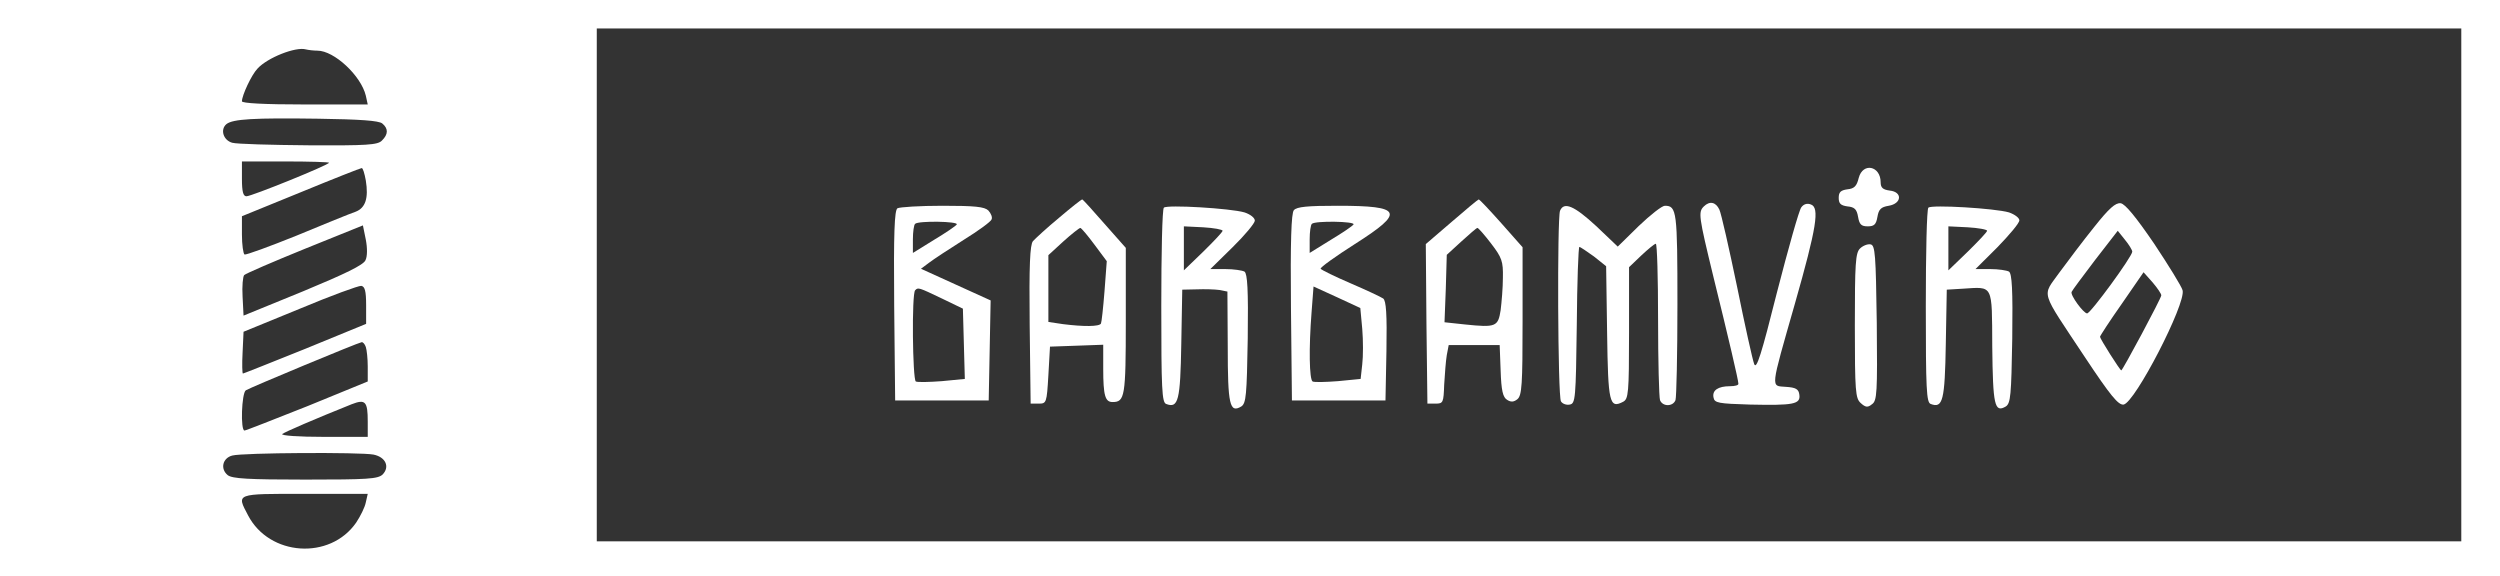
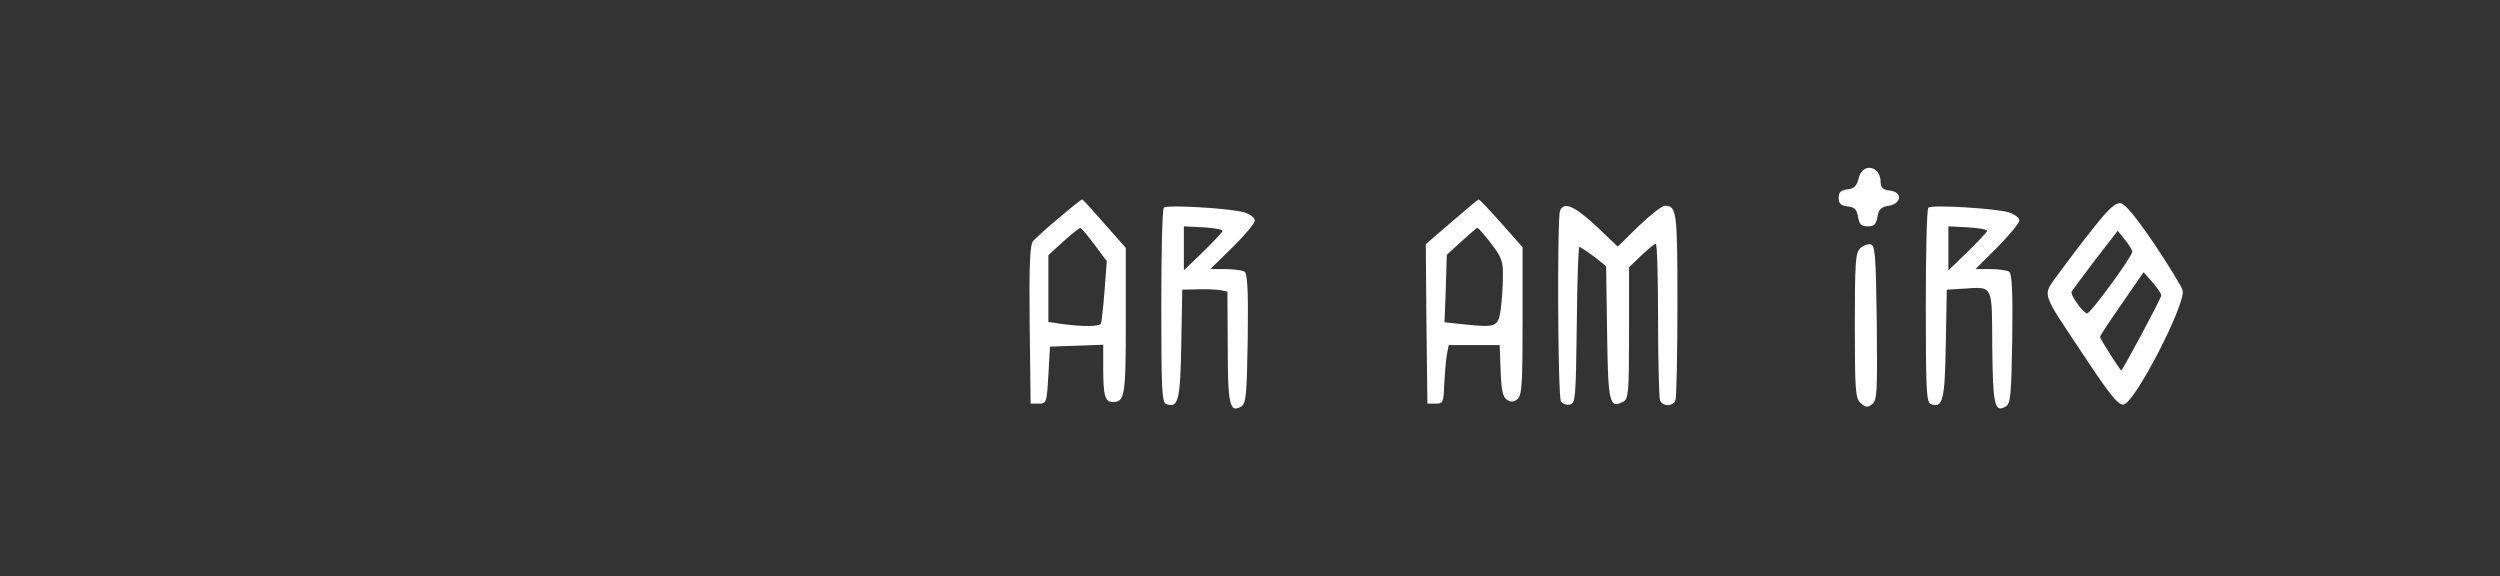
<svg xmlns="http://www.w3.org/2000/svg" width="499" height="115" viewBox="0 0 499 115" fill="none">
  <rect x="0" y="0" width="499" height="115" fill="#333333" stroke="none" />
  <g clip-path="url(#clip0_169_147)">
-     <path d="M0 57.5V115H249.5H499V57.5V-6.70552e-06H249.5H0V57.5ZM491.274 56.868V108.049H305.195H119.116V56.868V5.687H305.195H491.274V56.868ZM63.357 10.11C66.705 10.11 72.049 15.102 73.015 19.082L73.401 20.852H60.846C52.669 20.852 48.29 20.599 48.29 20.22C48.29 19.019 50.222 14.912 51.381 13.711C53.377 11.5 59.043 9.288 61.039 9.857C61.554 9.984 62.584 10.11 63.357 10.11ZM76.299 24.643C77.522 25.654 77.522 26.791 76.234 28.055C75.397 28.94 73.208 29.066 61.618 29.003C54.085 28.94 47.26 28.75 46.359 28.497C44.556 27.992 43.912 25.843 45.2 24.769C46.487 23.758 50.608 23.506 63.55 23.695C71.856 23.821 75.591 24.074 76.299 24.643ZM65.675 32.478C65.675 32.92 50.222 39.176 49.192 39.176C48.548 39.176 48.29 38.291 48.29 35.7V32.225H56.983C61.747 32.225 65.675 32.352 65.675 32.478ZM73.015 36.017C73.594 39.555 72.951 41.514 70.955 42.272C69.989 42.588 64.709 44.736 59.236 47.011C53.763 49.222 49.063 50.929 48.805 50.802C48.548 50.613 48.29 48.843 48.29 46.821V43.157L60.073 38.354C66.512 35.7 71.985 33.552 72.178 33.552C72.436 33.489 72.757 34.626 73.015 36.017ZM72.951 51.94C72.564 52.887 68.894 54.657 60.524 58.132L48.612 62.997L48.419 59.206C48.29 57.121 48.483 55.162 48.741 54.909C49.063 54.593 54.471 52.255 60.846 49.665L72.436 44.989L73.015 47.832C73.337 49.475 73.337 51.181 72.951 51.94ZM73.079 60.912V64.64L60.91 69.632C54.15 72.349 48.612 74.56 48.483 74.56C48.355 74.56 48.29 72.665 48.419 70.39L48.612 66.22L59.88 61.607C66.061 59.017 71.599 56.995 72.114 57.058C72.822 57.184 73.079 58.069 73.079 60.912ZM73.015 69.253C73.208 69.821 73.401 71.591 73.401 73.17V76.14L61.361 81.069C54.665 83.722 49.063 85.934 48.805 85.934C47.968 85.934 48.226 78.478 49.063 77.909C49.964 77.341 71.534 68.368 72.178 68.305C72.436 68.242 72.822 68.684 73.015 69.253ZM73.401 84.165V87.198H64.58C59.623 87.198 56.017 86.945 56.339 86.629C56.918 86.187 62.777 83.659 70.182 80.69C72.951 79.615 73.401 80.121 73.401 84.165ZM74.56 90.736C77.007 91.242 77.844 93.201 76.363 94.717C75.397 95.602 73.401 95.728 60.91 95.728C49.514 95.728 46.359 95.538 45.457 94.843C43.912 93.58 44.427 91.431 46.359 90.926C48.419 90.357 71.92 90.231 74.56 90.736ZM73.015 100.277C72.822 101.288 71.92 103.058 71.083 104.321C65.868 111.841 53.763 111.019 49.514 102.868C47.196 98.445 46.874 98.571 60.846 98.571H73.401L73.015 100.277Z" fill="white" />
    <path d="M371 35.511C370.613 37.154 370.098 37.66 368.746 37.786C367.394 37.975 367.008 38.355 367.008 39.492C367.008 40.629 367.394 41.008 368.746 41.198C370.163 41.324 370.613 41.767 370.871 43.283C371.129 44.8 371.515 45.179 372.803 45.179C374.09 45.179 374.477 44.8 374.734 43.283C374.992 41.767 375.443 41.324 376.988 41.072C379.628 40.629 379.756 38.291 377.181 38.039C375.829 37.849 375.378 37.47 375.378 36.396C375.378 33.11 371.837 32.352 371 35.511Z" fill="white" />
    <path d="M211.382 43.472C208.935 45.494 206.617 47.643 206.166 48.148C205.587 48.906 205.394 52.887 205.523 64.829L205.716 80.563H207.325C208.871 80.563 208.935 80.437 209.257 74.876L209.579 69.189L214.923 69L220.203 68.81V73.549C220.203 78.983 220.589 80.247 222.07 80.247C224.517 80.247 224.71 79.173 224.71 64.134V49.475L220.46 44.673C218.142 42.019 216.146 39.807 216.018 39.807C215.824 39.807 213.764 41.45 211.382 43.472ZM218.464 48.843L220.911 52.129L220.46 58.132C220.203 61.417 219.881 64.324 219.752 64.577C219.43 65.209 216.275 65.209 212.219 64.703L209.257 64.261V57.626V50.928L212.219 48.211C213.893 46.695 215.438 45.494 215.631 45.494C215.824 45.494 217.112 47.011 218.464 48.843Z" fill="white" />
    <path d="M289.741 44.294L284.59 48.717L284.719 64.64L284.912 80.563H286.521C288.067 80.563 288.131 80.373 288.26 76.772C288.389 74.687 288.582 72.033 288.775 70.895L289.161 68.873H294.248H299.334L299.528 73.992C299.656 77.972 299.978 79.299 300.815 79.805C301.588 80.31 302.168 80.247 302.876 79.678C303.777 78.92 303.906 76.772 303.906 64.071V49.349L299.656 44.547C297.338 41.956 295.342 39.807 295.149 39.807C295.021 39.807 292.574 41.83 289.741 44.294ZM297.66 48.654C299.785 51.434 300.043 52.192 299.978 55.415C299.978 57.437 299.721 60.343 299.528 61.923C299.013 65.209 298.562 65.398 292.445 64.766L288.324 64.324L288.582 57.626L288.775 50.865L291.672 48.211C293.282 46.758 294.699 45.494 294.892 45.494C295.085 45.494 296.308 46.884 297.66 48.654Z" fill="white" />
-     <path d="M340.093 41.198C338.934 42.335 339.063 43.157 341.96 55.099C344.986 67.357 346.982 75.887 346.982 76.582C347.047 76.898 346.274 77.088 345.308 77.088C342.926 77.088 341.702 77.909 342.024 79.363C342.218 80.437 342.99 80.563 349.3 80.753C357.992 80.942 359.409 80.689 359.151 78.794C359.023 77.657 358.443 77.341 356.447 77.214C353.421 76.962 353.292 78.036 358.25 60.659C362.628 45.305 363.208 41.45 361.469 40.819C360.697 40.503 359.988 40.755 359.538 41.387C359.087 41.956 356.962 49.538 354.709 58.258C351.554 70.832 350.588 73.865 350.137 72.665C349.815 71.843 348.27 64.893 346.725 57.247C345.115 49.538 343.57 42.651 343.183 41.83C342.475 40.313 341.252 40.06 340.093 41.198Z" fill="white" />
    <path d="M418.003 45.305C415.814 48.022 412.723 52.129 411.049 54.404C407.572 59.333 407.057 57.563 416.136 71.275C421.287 79.047 422.832 80.879 423.862 80.753C426.116 80.437 436.353 60.596 435.645 57.942C435.452 57.184 432.876 53.014 429.979 48.654C426.309 43.283 424.184 40.692 423.283 40.566C422.252 40.44 420.965 41.577 418.003 45.305ZM425.601 50.234C425.601 51.181 417.295 62.555 416.586 62.555C415.878 62.555 413.174 58.89 413.496 58.258C413.625 57.942 415.749 55.099 418.196 51.876L422.703 46.063L424.12 47.833C424.957 48.843 425.601 49.918 425.601 50.234ZM431.395 58.953C431.395 59.522 423.669 73.929 423.411 73.929C423.154 73.929 419.162 67.61 419.162 67.231C419.162 67.041 421.094 64.072 423.54 60.596L427.854 54.341L429.657 56.363C430.623 57.5 431.395 58.637 431.395 58.953Z" fill="white" />
-     <path d="M179.123 41.577C178.544 42.019 178.351 46.316 178.48 61.038L178.673 79.931H188.009H197.345L197.538 69.948L197.731 59.964L190.777 56.805L183.824 53.645L185.433 52.445C186.335 51.75 189.425 49.728 192.323 47.895C195.285 46.063 197.796 44.231 197.924 43.788C198.118 43.346 197.796 42.588 197.281 42.019C196.508 41.261 194.576 41.071 188.138 41.071C183.631 41.071 179.574 41.324 179.123 41.577ZM190.971 44.799C190.777 45.115 188.717 46.505 186.399 47.895L182.214 50.486V47.769C182.214 46.316 182.407 44.862 182.665 44.673C183.309 44.041 191.357 44.167 190.971 44.799ZM188.009 59.585L192.194 61.607L192.387 68.621L192.58 75.634L188.009 76.077C185.498 76.266 183.115 76.329 182.793 76.14C182.15 75.698 181.956 58.574 182.665 57.942C183.244 57.31 183.373 57.373 188.009 59.585Z" fill="white" />
    <path d="M232.308 41.451C231.986 41.703 231.793 50.55 231.793 61.102C231.793 77.657 231.922 80.311 232.759 80.627C235.205 81.574 235.592 79.931 235.785 68.621L235.978 57.816L238.876 57.753C240.485 57.69 242.481 57.753 243.383 57.879L244.992 58.195L245.057 69.19C245.057 80.816 245.443 82.522 247.761 81.132C248.727 80.5 248.856 78.921 249.049 67.61C249.177 57.753 248.984 54.657 248.405 54.215C247.954 53.962 246.216 53.709 244.606 53.709H241.58L246.023 49.349C248.469 46.948 250.465 44.547 250.465 44.041C250.465 43.473 249.564 42.778 248.405 42.398C245.636 41.577 232.888 40.819 232.308 41.451ZM244.027 46.063C244.027 46.316 242.288 48.148 240.163 50.234L236.3 53.962V49.602V45.179L240.163 45.368C242.288 45.495 244.027 45.811 244.027 46.063Z" fill="white" />
-     <path d="M258.255 41.956C257.74 42.525 257.547 48.211 257.675 61.354L257.869 79.931H267.205H276.541L276.734 70.074C276.863 62.681 276.67 60.027 276.09 59.585C275.639 59.269 272.678 57.879 269.587 56.552C266.496 55.225 263.792 53.898 263.599 53.645C263.47 53.393 266.561 51.181 270.424 48.717C280.468 42.335 279.953 41.071 267.011 41.071C261.023 41.071 258.834 41.261 258.255 41.956ZM270.166 44.799C269.973 45.115 267.913 46.505 265.595 47.895L261.41 50.486V47.769C261.41 46.316 261.603 44.862 261.861 44.673C262.504 44.041 270.553 44.167 270.166 44.799ZM271.905 65.651C272.098 67.926 272.098 71.148 271.905 72.728L271.583 75.634L267.076 76.077C264.629 76.266 262.311 76.329 261.989 76.14C261.345 75.698 261.217 69.569 261.796 62.239L262.182 57.184L266.883 59.332L271.519 61.481L271.905 65.651Z" fill="white" />
    <path d="M311.378 42.082C310.798 43.599 310.927 79.173 311.571 80.121C311.893 80.626 312.666 80.879 313.309 80.753C314.468 80.563 314.533 79.615 314.726 64.893C314.79 56.299 315.048 49.286 315.241 49.286C315.434 49.286 316.722 50.17 318.139 51.181L320.585 53.14L320.778 66.409C320.972 80.437 321.229 81.637 323.998 80.184C325.028 79.615 325.157 78.478 325.157 66.472V53.33L327.603 50.992C328.956 49.728 330.243 48.654 330.501 48.654C330.758 48.654 330.952 55.478 330.952 63.755C330.952 72.096 331.145 79.299 331.338 79.868C331.853 81.195 333.913 81.195 334.428 79.868C334.622 79.299 334.815 70.706 334.815 60.722C334.815 42.146 334.686 41.071 332.304 41.071C331.724 41.071 329.406 42.904 327.088 45.115L322.903 49.222L318.589 45.115C314.211 41.071 312.151 40.187 311.378 42.082Z" fill="white" />
    <path d="M384.906 41.451C384.584 41.703 384.391 50.55 384.391 61.102C384.391 77.657 384.519 80.311 385.356 80.626C387.803 81.574 388.189 79.931 388.383 68.621L388.576 57.816L391.731 57.627C397.912 57.247 397.59 56.552 397.654 69.19C397.783 80.879 398.105 82.459 400.359 81.132C401.324 80.5 401.453 78.921 401.646 67.61C401.775 57.753 401.582 54.657 401.002 54.214C400.552 53.962 398.878 53.709 397.268 53.709H394.306L398.685 49.349C401.067 46.885 403.063 44.547 403.063 43.978C403.063 43.473 402.097 42.778 401.002 42.398C398.234 41.577 385.485 40.819 384.906 41.451ZM396.624 46.063C396.624 46.316 394.886 48.148 392.761 50.234L388.898 53.962V49.602V45.179L392.761 45.368C394.886 45.495 396.624 45.811 396.624 46.063Z" fill="white" />
    <path d="M371.257 49.602C370.355 50.486 370.227 52.572 370.227 65.019C370.227 78.162 370.355 79.489 371.386 80.437C372.351 81.322 372.802 81.385 373.639 80.69C374.669 79.995 374.734 78.415 374.605 64.451C374.412 50.739 374.283 48.97 373.382 48.78C372.802 48.654 371.836 49.033 371.257 49.602Z" fill="white" />
  </g>
  <defs>
    <clipPath id="clip0_169_147">
      <rect width="499" height="115" fill="white" />
    </clipPath>
  </defs>
</svg>